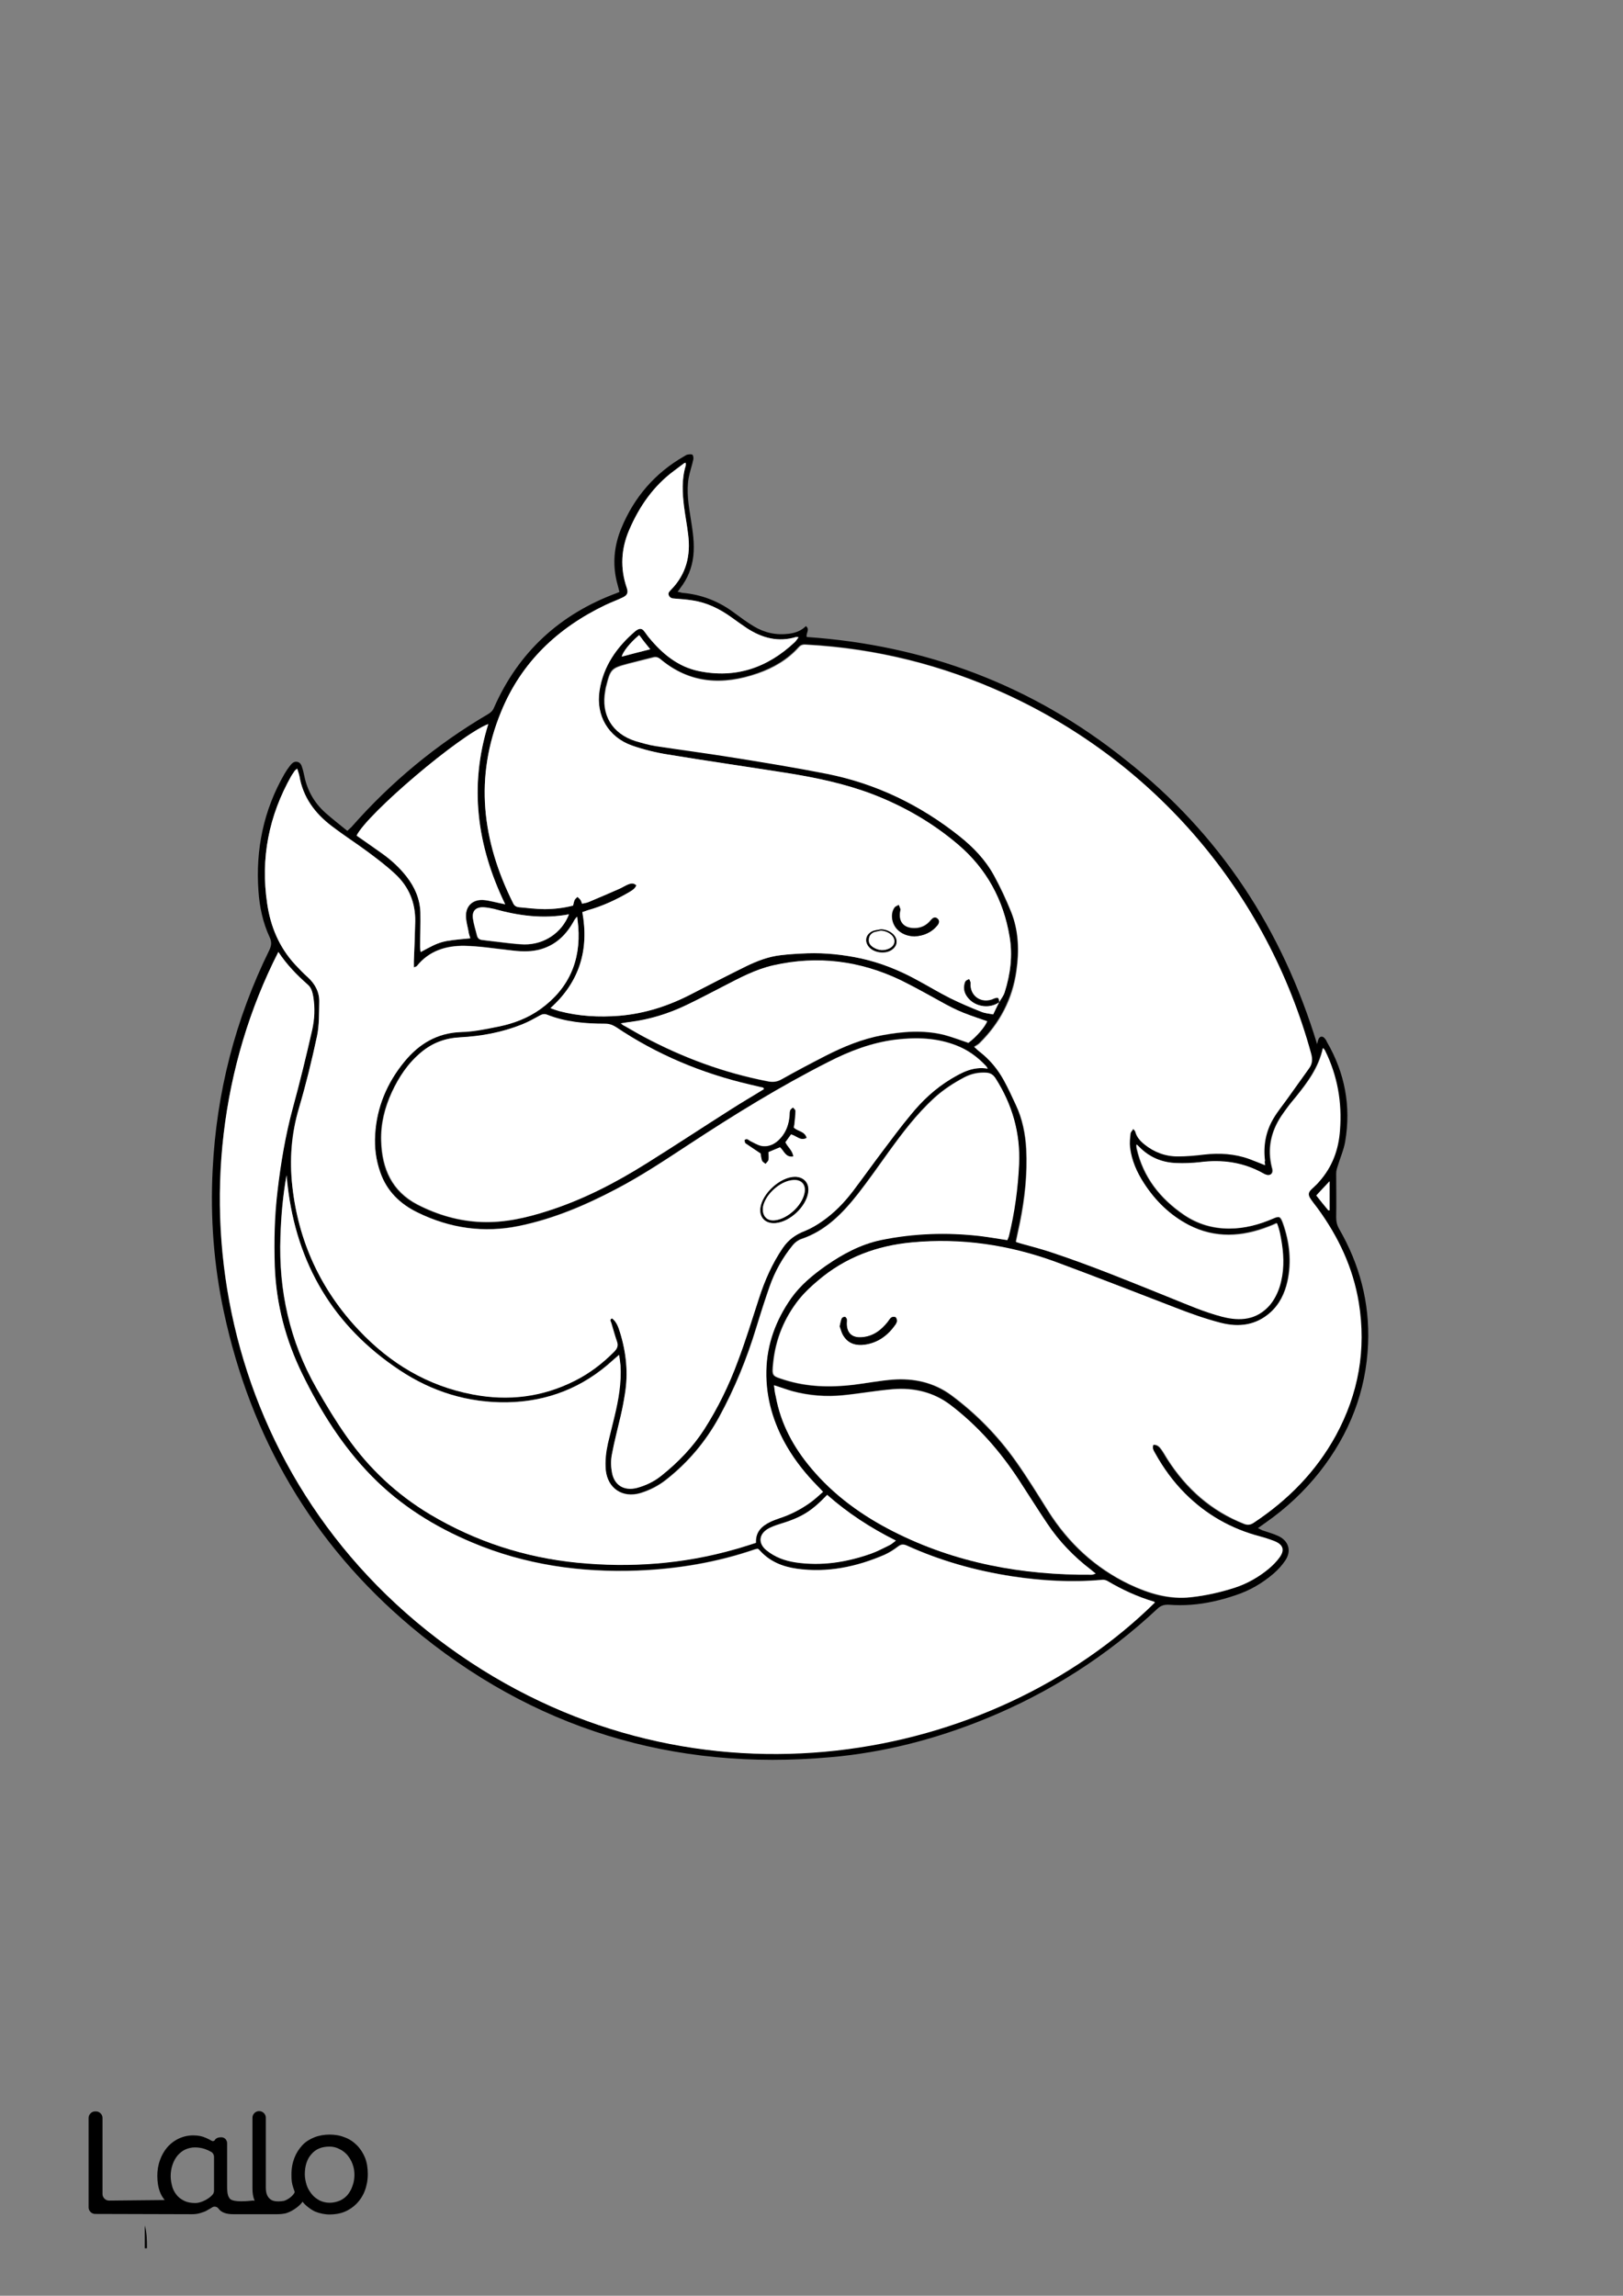
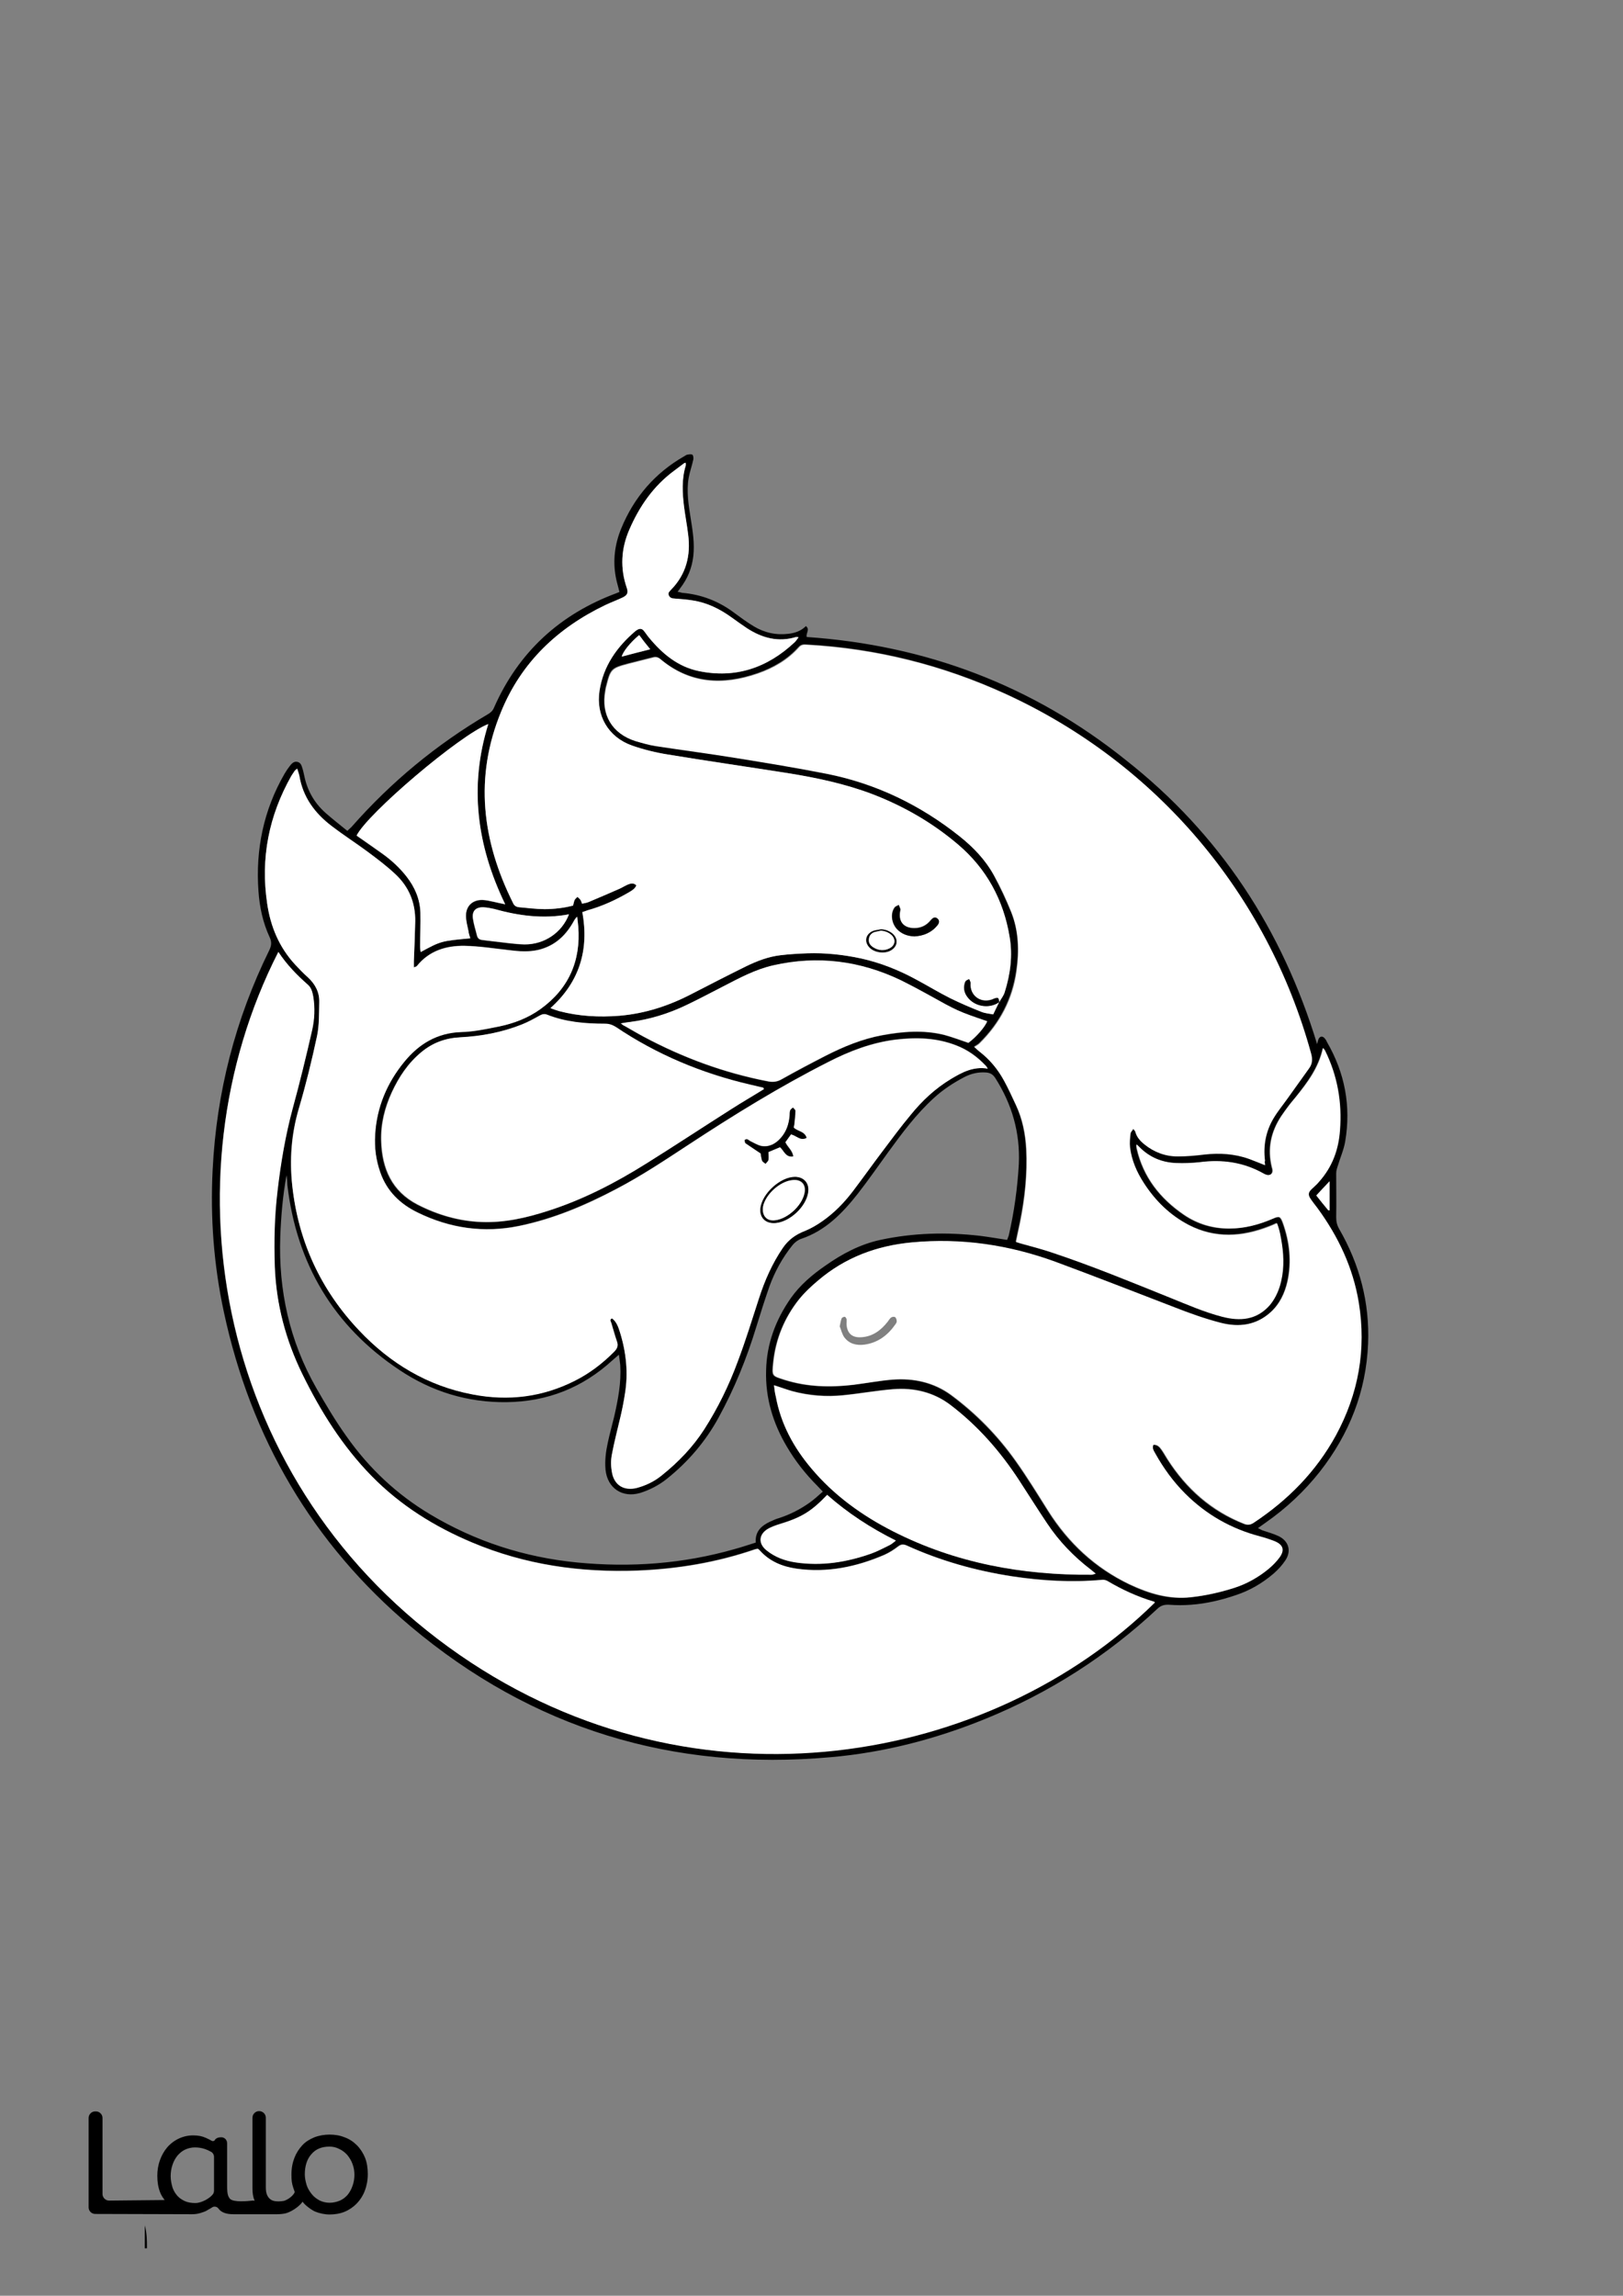
<svg xmlns="http://www.w3.org/2000/svg" version="1.1" id="Layer_1" data-layer="Layer_1" x="0px" y="0px" viewBox="0 0 595.3 841.9" style="enable-background:new 0 0 595.3 841.9;" xml:space="preserve">
  <rect x="0" y="0" width="595.3" height="841.9" fill="#808080" stroke="none" />
  <g id="Black">
    <style type="text/css">
	.st0{fill:#FFFFFF;}
</style>
  </g>
  <g id="Color">
    <path d="M133.9,791.3c-0.7-1.7-1.7-3.3-3-4.6c-1.3-1.3-2.8-2.3-4.5-2.9c-1.7-0.7-3.6-1-5.5-1c-1.9,0-3.8,0.3-5.6,1  c-1.7,0.7-3.2,1.6-4.4,2.9c-1.2,1.3-2.2,2.8-2.9,4.6c-0.7,1.8-1.1,3.8-1.1,6.1c0,2.2,0.1,3.2,0.7,5c0.2,0.5,0.5,1.4,0.5,1.5  c-0.4,1.1-2.1,2.6-3.9,3.2c-0.7,0.1-1.3,0.2-2,0.2c-1.4,0-2.6-0.2-3.5-1.2c-0.8-0.9-1.2-2-1.2-4v-25.5c0-1.3-1.1-2.4-2.4-2.4h-0.1  c-1.3,0-2.4,1.1-2.4,2.4v25.9c0,1.7,0.2,3.1,0.7,4.3c0,0.1,0.1,0.2,0.1,0.3c-0.2-0.1-0.5-0.1-0.7-0.1c-1.9,0.2-6.9,0.7-8.3-0.6  c-0.1-0.1-0.2-0.2-0.3-0.4c-0.8-1-0.8-3.2-0.8-4.5v-15.5c0-1.1-0.7-2-1.8-2.2l0,0h0h0c-0.2,0-2-0.2-2.7,1c0,0,0,0,0,0  c-0.2,0.4-0.8,0.5-1.1,0.3c0,0,0,0,0,0c-0.7-0.4-1.5-0.8-2.2-1.1c-1.3-0.6-2.8-0.9-4.4-0.9c-3.7-0.1-7.2,1.5-9.7,4.3  c-1.2,1.4-2.1,3-2.7,4.7c-0.7,1.9-1,3.8-1,5.8c0,2.2,0.3,4.2,1,6c0.4,1.1,1,2,1.7,2.9L40,807c-1.3,0-2.4-1.1-2.4-2.4v-27.9  c0-1.3-1.1-2.4-2.4-2.4h-0.3c-1.3,0-2.4,1.1-2.4,2.4v32.8c0,1.3,1.1,2.4,2.4,2.4l35.5,0.1c1,0,2-0.1,3-0.4c0.9-0.3,2-0.6,2.7-1.1  c0.4-0.2,0.6-0.4,0.9-0.5c0.3-0.2,0.5-0.3,0.8-0.5c0.7-0.5,1.8-0.3,2.3,0.4c1.1,1.5,2.9,2.1,5.5,2.1h16c1.1,0,2.1-0.1,3.1-0.3  c2-0.5,5-2.4,6.3-4.3c0-0.1-0.1,0.1,0,0c0.7,1.2,3.2,3,4.5,3.6c1.7,0.7,3.6,1.1,5.4,1.1c1.9,0,3.8-0.3,5.5-1  c3.4-1.4,6.1-4.2,7.4-7.7c0.7-1.8,1.1-3.9,1.1-6.1C134.9,795.1,134.6,793.1,133.9,791.3z M78.5,803.4c0,0.5-0.2,1.1-0.6,1.5  c-0.7,0.8-1.6,1.4-2.5,1.9c-1.2,0.6-2.4,1.1-3.8,1.1c-1.3,0-2.7-0.2-3.8-0.7c-1-0.5-1.9-1-2.7-1.9c-0.8-0.9-1.3-1.7-1.8-3  c-0.4-1.4-0.7-2.8-0.7-4.2c0-1.4,0.2-2.9,0.7-4.3c0.4-1.2,1-2.3,1.8-3.3c0.8-0.9,1.7-1.7,2.8-2.2c1.1-0.5,2.3-0.8,3.6-0.8  c1.3,0,2.5,0.2,3.7,0.6c0.8,0.3,1.5,0.6,2.2,1c0.7,0.4,1.1,1.1,1.1,1.9V803.4z M129.3,801.6c-0.4,1.2-1,2.3-1.8,3.3  c-0.8,0.9-1.7,1.6-2.8,2.1c-1.2,0.5-2.5,0.8-3.8,0.8c-1.3,0-2.5-0.3-3.6-0.8c-1.1-0.6-2.1-1.3-2.9-2.3c-0.8-1-1.5-2.1-1.9-3.3  c-0.4-1.3-0.7-2.7-0.7-4c0-3.1,0.8-5.6,2.4-7.4c1.6-1.9,3.8-2.8,6.7-2.8c1.2,0,2.5,0.3,3.6,0.9c1.1,0.5,2.1,1.3,2.9,2.2  c0.8,1,1.5,2.1,1.9,3.3c0.5,1.3,0.7,2.6,0.7,4C130,798.8,129.8,800.3,129.3,801.6z" />
    <path d="M53.1,816.1c0.8,2.8,0.8,5.6,0.8,8.4c-0.2,0-0.4,0-0.8,0C53.1,821.8,53.1,819,53.1,816.1z" />
    <path d="M483.1,382.9c0.2-0.7,0.3-1.4,0.6-2c0.5-0.9,1.4-1,2.1-0.2c0.4,0.4,0.7,0.9,0.9,1.4c6.6,11.4,8.9,23.6,6.7,36.5  c-0.5,3-1.8,5.9-2.7,8.9c-0.3,0.9-0.6,1.8-0.6,2.8c0,5.4,0.1,10.7,0,16.1c0,1.6,0.3,2.9,1.1,4.3c7.5,13,11.2,27,10.6,42  c-0.7,17.6-6.9,33.2-17.7,47c-5.7,7.2-12.3,13.4-19.9,18.7c-0.8,0.6-1.7,1.2-2.8,2c0.7,0.3,1.1,0.6,1.6,0.8c2,0.7,4,1.2,5.9,2.1  c3.8,1.8,4.9,5.5,2.5,9c-1.2,1.8-2.7,3.4-4.3,4.8c-4.1,3.5-8.7,6.2-13.9,7.9c-5.3,1.8-10.8,3.1-16.4,3.5c-2.6,0.2-5.3,0.2-7.9,0  c-1.7-0.1-3,0.2-4.3,1.4c-18.6,17.4-39.7,30.9-63.3,40.5c-18.2,7.4-37.1,12.3-56.6,14c-57.9,5.2-109.5-10.5-154-47.9  c-36.1-30.4-58.7-69.2-68.6-115.4c-3.7-17.2-5-34.7-4.1-52.2c1.4-28.2,8.3-55.1,20.8-80.5c0.8-1.7,0.9-3,0.1-4.7  c-2.5-5.4-3.7-11.1-4.1-16.9c-1.1-15.3,1.9-29.8,9.6-43.1c0.6-1,1.2-1.9,1.9-2.8c0.7-0.9,1.5-1.8,2.8-1.5c1.2,0.3,1.5,1.3,1.8,2.3  c0.3,0.9,0.5,1.9,0.7,2.8c1.1,5.4,3.7,10,7.9,13.7c2.5,2.2,5.2,4.3,7.9,6.5c0.6-0.6,1.1-1,1.5-1.4c14.5-16.5,31.2-30.3,50.1-41.4  c1-0.6,1.7-1.2,2.2-2.4c9-20.4,24.2-34.3,45-42c0.3-0.1,0.6-0.3,1-0.4c-0.4-1.8-1-3.6-1.3-5.3c-1.2-6.2-0.4-12.3,2-18.1  c4.7-11.4,12.4-20.3,23.1-26.4c0.4-0.2,0.8-0.6,1.3-0.6c0.6-0.1,1.4-0.2,1.7,0.1c0.3,0.3,0.4,1.2,0.3,1.7c-0.5,2.3-1.3,4.5-1.7,6.7  c-0.9,5.1,0,10.2,0.8,15.3c0.7,4.4,1.4,8.8,0.9,13.4c-0.5,4.4-2.1,8.3-4.8,11.8c-0.3,0.4-0.5,0.8-1,1.3c0.7,0.1,1.2,0.3,1.7,0.4  c7.1,0.6,13.5,3.1,19.2,7.4c2.3,1.7,4.6,3.4,7.1,4.9c4,2.4,8.3,3.3,12.9,2.7c2.4-0.3,4.5-1.1,6.2-2.8c1.6,1.3-0.1,2.6,0.3,4  c43.6,3,82.8,17.7,117,45.1C447.5,305.9,470.3,340.9,483.1,382.9z M366.4,367.6c0.7-1.2,1.7-2.4,2.1-3.7c2.1-6.6,3-13.5,1.8-20.4  c-2.3-13.5-8.5-24.9-18.9-33.8c-9.4-8-20-14.1-31.5-18.5c-10.1-3.8-20.6-6-31.1-7.7c-14.6-2.3-29.3-4.4-43.8-6.8  c-4.5-0.7-9-1.8-13.2-3.3c-8.7-3-13.3-11-11.9-20.1c1.4-9.1,6.4-16.1,13.2-21.9c0.2-0.2,0.4-0.3,0.6-0.4c1-0.6,1.8-0.5,2.5,0.4  c0.6,0.8,1.2,1.7,1.9,2.5c4.8,5.9,10.6,10.7,18.2,12.2c13.6,2.8,25.2-1.2,35.2-10.6c0.5-0.5,0.9-1.1,1.4-1.8c-0.4,0-0.7-0.1-0.9-0.1  c-6.5,2-12.5,0.4-18-3.2c-1.9-1.3-3.8-2.6-5.7-4c-4.3-3.1-8.9-5.4-14.2-6.2c-2.2-0.3-4.4-0.5-6.7-0.7c-0.9-0.1-1.7-0.3-2.1-1.2  c-0.4-1,0.3-1.5,0.8-2c5.6-5.7,7.3-12.6,6.3-20.3c-0.4-3.4-1-6.8-1.5-10.2c-0.7-5-0.9-10,0.6-15c0.1-0.3,0-0.7,0-1.1  c-0.3,0.1-0.5,0.1-0.6,0.2c-1.2,0.9-2.4,1.8-3.6,2.7c-7.6,5.6-12.8,13.1-16.5,21.7c-3,6.9-3.4,14.1-0.9,21.3  c0.6,1.7,0.2,2.6-1.5,3.5c-2.1,1-4.3,1.8-6.4,2.8c-17.5,8.4-30.8,21-38.2,39.1c-9.9,24-7,47.4,4.4,70.2c0.5,1,1.2,1.4,2.2,1.5  c3.1,0.2,6.2,0.6,9.3,0.7c3.5,0,7-0.4,10.5-1.3c0.2-0.8,0.3-1.5,0.6-2.1c0.2-0.4,0.7-0.8,1-1.1c0.4,0.4,0.8,0.7,1.1,1.1  s0.4,0.8,0.6,1.4c0.9-0.2,1.7-0.3,2.4-0.6c3.8-1.6,7.6-3.3,11.4-4.9c1.1-0.5,2.1-1.1,3.2-1.6c0.9-0.4,2-0.7,2.9,0.4  c-0.5,1.2-1.5,1.8-2.5,2.4c-4.8,2.9-9.9,5.2-15.3,6.7c-0.6,0.2-1.2,0.4-2,0.7c2.5,13.8-1,25.6-11.7,35.2c1.3,0.4,2.3,0.8,3.2,1.1  c7.3,1.9,14.7,2.3,22.1,1.7c9.5-0.8,18.3-3.7,26.7-8.1c6.6-3.4,13.2-6.8,19.9-10.1c4-1.9,8.1-3.5,12.5-4c3.2-0.4,6.5-0.5,9.8-0.7  c6.7-0.3,13.3,0.5,19.8,1.9c7.2,1.5,13.9,4.3,20.3,7.8c4.1,2.3,8.2,4.7,12.4,6.8c3.6,1.8,7.4,3.4,11.2,4.9c1.4,0.5,2.9,0.7,4.5,1  C365.1,370.3,365.8,368.9,366.4,367.6C366.5,367.5,366.4,367.6,366.4,367.6z M464,427.3c-0.1-0.8-0.1-1.3-0.2-1.8  c-0.7-5.6,0.3-10.9,3.2-15.7c1.5-2.5,3.4-4.8,5.1-7.2c2.6-3.6,5.2-7.3,7.8-10.9c1.2-1.7,1.4-3.5,0.8-5.6  c-16.1-58.6-56.7-106.4-111.9-131.7c-23.1-10.6-47.5-16.7-72.9-18.1c-1.1-0.1-2.1-0.1-3,0.9c-4.1,4.6-9.3,7.6-15,9.6  c-12.9,4.5-25,3.8-35.9-5.3c-0.9-0.7-1.7-0.8-2.7-0.5c-3,0.8-6.1,1.5-9.1,2.3c-6,1.6-6.4,2-7.9,8c-0.2,0.6-0.3,1.2-0.4,1.9  c-1.6,8.8,2.5,15.7,11,18.4c2.4,0.7,4.8,1.4,7.2,1.8c9.9,1.5,19.8,2.8,29.7,4.4c11.1,1.8,22.3,3.6,33.3,5.8  c18.1,3.6,34.3,11.5,48.8,23c5.1,4,9.5,8.7,12.6,14.4c2.3,4.3,4.4,8.9,6.3,13.4c2.8,6.9,3,14.2,1.9,21.5  c-1.5,10.4-6.1,19.3-13.6,26.6c-0.5,0.5-1.2,0.8-1.9,1.3c0.9,0.8,1.4,1.2,1.8,1.6c3.8,2.9,6.8,6.5,9.1,10.7c1.6,2.9,3,6,4.4,9  c2.4,5.1,3.5,10.6,3.8,16.2c0.5,9.1-0.5,18-2.3,26.9c-0.5,2.3-1,4.7-1.5,7.1c1,0.3,1.8,0.6,2.7,0.8c3.5,1,7.1,2,10.6,3.1  c14.7,4.9,29.1,10.8,43.4,16.6c6.2,2.5,12.3,5.3,18.9,6.9c6.6,1.7,12.5,1.2,17.4-4.2c1.8-2,2.9-4.4,3.7-6.9  c1.7-5.2,1.6-10.4,0.8-15.7c-0.4-2.5-0.8-5-1.8-7.5c-1.1,0.5-1.9,0.9-2.8,1.2c-9.9,3.9-19.8,4.5-29.5-0.5  c-6.9-3.6-12.3-8.9-16.5-15.4c-2.6-4-4.5-8.3-5.1-13.1c-0.2-1.7,0-3.5,0.2-5.2c0-0.5,0.6-1,1-1.6c0.4,0.6,0.7,0.8,0.8,1.1  c0.5,2,1.8,3.3,3.3,4.6c3.5,2.9,7.7,4.4,12.2,4.4c3.3,0,6.5-0.3,9.8-0.7c5.6-0.6,11-0.3,16.3,1.6C459.9,425.7,461.8,426.4,464,427.3  z M362.3,391.9c-0.4-0.6-0.6-1-0.8-1.2c-3-3.3-6.6-5.8-10.8-7.4c-7.2-2.8-14.6-3-22.2-2.1c-8.8,1.1-16.9,4.2-24.7,8.2  c-17.7,9-34.6,19.4-51.2,30.3c-8.7,5.7-17.4,11.5-26.6,16.3c-11.3,5.9-23,10.9-35.5,13.5c-13,2.7-25.5,0.9-37.3-4.9  c-6.4-3.1-11.3-7.8-13.7-14.7c-1.6-4.5-2.2-9.2-1.9-13.9c0.5-10.1,4.3-19,10.7-26.7c5.3-6.5,12-10.6,20.8-10.9  c4.6-0.2,9.2-1.1,13.7-2c5.5-1.1,10.8-3.1,15.4-6.4c10.3-7.4,14.9-17.6,13.9-30.3c-0.1-1.2-0.2-2.4-0.4-3.6  c-0.8,0.7-1.2,1.4-1.5,2.1c-2.9,5-6.9,8.7-12.8,10.1c-3.5,0.8-7,0.6-10.5,0.1c-5.5-0.6-11-1.5-16.5-1.6c-6.8-0.1-13,1.8-17.5,7.4  c-0.2,0.2-0.5,0.3-1.1,0.5c0-1,0-1.6,0-2.3c0.2-4.9,0.4-9.7,0.5-14.6c0.1-6.9-2.3-12.7-7.4-17.4c-3.1-2.9-6.5-5.4-9.9-8  c-4.4-3.2-9-6.2-13.3-9.5c-6.2-4.7-10.6-10.6-11.9-18.5c-0.1-0.8-0.5-1.6-0.8-2.6c-0.5,0.4-0.8,0.6-0.9,0.8  c-0.4,0.6-0.8,1.2-1.2,1.8c-8.2,14.6-11.4,30.3-8.9,46.9c1.3,8.4,4.4,16,10.2,22.3c1.5,1.6,3.1,3.3,4.7,4.7c2.7,2.4,4.3,5.4,4.2,9.1  c-0.1,4.1,0.1,8.4-0.8,12.4c-1.9,9-4.1,17.9-6.7,26.7c-2.8,9.3-3.5,18.7-2.4,28.2c2.2,20.4,10.4,38.2,24.5,53.1  c11.4,12.1,25.2,20.4,41.7,23.5c13,2.4,25.5,1,37.4-5c5.4-2.7,10.2-6.3,14.4-10.6c1.1-1.1,1.7-2.2,1.1-3.8c-0.8-2.3-1.4-4.6-2.1-6.9  c-0.2-0.6-0.7-1.2,0.3-1.6c1.6,1.3,2.3,3.2,2.9,5.1c2.3,7.4,3.1,15,1.8,22.7c-0.4,2.6-0.9,5.2-1.5,7.8c-1.1,4.8-2.4,9.6-3.3,14.5  c-0.4,2.1-0.4,4.5,0.1,6.6c0.9,4.5,4.5,6.6,9,5.5c3.4-0.9,6.4-2.4,9.2-4.6c6.1-4.8,11.4-10.3,15.6-16.9c5-7.8,9.1-16.2,12.3-24.9  c2.8-7.6,5.2-15.4,7.8-23.2c2.1-6.5,4.9-12.7,8.7-18.4c2.1-3.1,4.8-5,8.2-6.3c2.3-0.9,4.5-2.2,6.4-3.6c4.2-3.1,7.9-6.8,11.1-10.9  c3.7-4.8,7.2-9.8,10.9-14.7c3.4-4.5,6.7-9,10.3-13.3c4.2-5.1,9-9.7,14.8-13.2C352.9,393.2,357,391,362.3,391.9z M102.1,349.1  c-42.4,83-23,196,66.4,257.7c87.6,60.5,195.4,39.4,255-19.2c-0.1-0.1-0.2-0.3-0.3-0.3c-6-1.8-11.7-4.4-17.1-7.6  c-0.6-0.3-1.4-0.5-2-0.4c-11.1,1-22.1,0.3-33-1.3c-13.3-2-26.3-5.7-38.6-11.3c-1.3-0.6-2.1-0.5-3.2,0.4c-1.5,1.1-3.1,2.2-4.9,3  c-10.3,4.5-21,6.7-32.3,5.1c-5.2-0.7-9.9-2.6-13.5-6.7c-0.2-0.2-0.5-0.4-0.7-0.6c-0.4,0.1-0.7,0.1-1,0.2c-14,4.8-28.3,7.2-43,7.8  c-21,0.8-41.3-2.1-60.8-10.3c-13.8-5.8-26.3-13.6-36.8-24.3c-10.8-11-18.8-23.8-25.5-37.5c-6.1-12.4-9.5-25.6-10.1-39.5  c-0.4-9.2-0.1-18.4,1-27.6c1.2-10.3,2.9-20.4,5.6-30.4c2.6-9.5,5-19,7.1-28.6c0.9-4,1.1-8.2,0.4-12.4c-0.3-1.6-0.7-3.2-2-4.3  C109,357.6,105.2,353.8,102.1,349.1z M416.9,419.7c-0.1,0.4-0.2,0.5-0.2,0.6c0,0.3,0.1,0.6,0.1,0.9c2.4,10.5,8.6,18.4,17.4,24.4  c5,3.4,10.5,5,16.5,5c5.6,0,10.9-1.4,16-3.6c2.4-1,2.8-0.9,3.7,1.5c2.5,7,3.3,14.2,1.7,21.5c-1,4.4-2.9,8.3-6.3,11.4  c-5.3,4.7-11.5,5.5-18.2,3.8c-5.8-1.5-11.5-3.5-17-5.7c-14.5-5.7-29-11.4-43.7-16.7c-17-6.2-34.5-8.8-52.6-7.1  c-12.9,1.2-24.4,5.5-34.3,13.9c-2.5,2.1-4.9,4.4-7,6.9c-5.4,6.8-8.6,14.5-9.5,23.2c-0.6,5.2-0.4,4.9,4.2,6.4  c8.2,2.6,16.7,2.8,25.2,1.8c4.8-0.6,9.5-1.5,14.3-1.9c7.8-0.6,15.2,1,21.6,5.7c9.1,6.8,17,14.8,23.6,24.1c4.2,5.9,8,12.1,11.9,18.3  c7.4,11.8,17.2,20.9,29.9,27c7.1,3.4,14.5,5.6,22.5,4.7c5.5-0.6,10.9-1.8,16.1-3.5c4.6-1.5,8.7-4,12.5-7c1.4-1.2,2.7-2.5,3.8-4  c2-2.7,1.5-4.7-1.7-6c-1.8-0.7-3.6-1.3-5.5-1.8c-10.5-2.8-19.6-8-27.4-15.7c-4.4-4.4-8-9.4-11-14.8c-0.5-0.9-1.2-1.9-0.6-3.1  c1.5-0.1,2.3,0.8,3,1.8c0.8,1.1,1.4,2.3,2.2,3.5c6.9,10.8,16,19,28.1,23.7c1.3,0.5,2.3,0.4,3.5-0.4c12.6-8.3,22.9-18.7,30.1-32  c8.3-15.3,11.3-31.5,8.4-48.7c-2.1-12.8-7.4-24.2-15.1-34.6c-0.9-1.2-1.8-2.3-2.6-3.5c-1-1.5-0.8-2.4,0.5-3.6  c0.9-0.9,1.9-1.7,2.7-2.7c4.8-5.4,7-11.7,7.6-18.8c0.8-10.3-1-20.1-5.5-29.3c-0.1-0.2-0.3-0.4-0.7-0.9c-1.6,7.2-5.7,12.6-9.9,17.9  c-0.9,1.1-1.7,2.1-2.6,3.2c-1,1.3-1.9,2.6-2.8,3.9c-3.8,5.8-5.1,12-3.4,18.8c0.1,0.3,0.2,0.6,0.2,0.9c0.1,1.2-0.6,2-1.8,1.9  c-0.5-0.1-1.1-0.3-1.6-0.6c-7.3-4.1-15.2-5.2-23.4-4.1c-2.8,0.4-5.8,0.5-8.6,0.3c-5.2-0.3-9.8-2.1-13.5-5.9  C417.7,420.3,417.4,420.1,416.9,419.7z M105.1,431c-1.4,7.5-2,14.9-2.3,22.5c-0.7,19.7,3.4,38.3,13.2,55.5  c3.5,6.1,7.1,12.2,11.2,17.9c8.2,11.6,18.3,21.1,30.5,28.4c16.7,10,34.7,15.8,54,17.7c19.6,1.9,38.8,0.5,57.7-4.9  c2.6-0.7,5.2-1.6,7.8-2.4c-0.3-4.1,2.1-6.2,5.3-7.7c1.1-0.5,2.2-1,3.3-1.3c4-1.3,7.7-3.2,11.1-5.6c1.7-1.2,3.2-2.6,4.9-4.1  c-0.8-0.8-1.4-1.5-2-2.1c-4.3-4.3-8.1-9.1-11.2-14.4c-5.1-8.6-7.9-17.9-7.6-27.9c0.2-9.8,3.5-18.6,9.1-26.6  c3.4-4.8,7.9-8.6,12.7-11.9c6.1-4.3,12.7-7.8,20.1-9.4c12.1-2.6,24.3-2.9,36.5-1.5c3.3,0.4,6.6,1,10,1.5c0.2-0.6,0.4-1.1,0.6-1.6  c2-8.7,3.2-17.4,3.7-26.3c0.5-11.4-2.5-21.8-8.6-31.4c-0.9-1.4-1.9-2-3.5-2.1c-2.8-0.2-5.4,0.4-7.9,1.7c-4,2.1-7.7,4.5-11.1,7.6  c-6.5,5.9-11.7,12.9-16.8,19.9c-3.7,5.1-7.3,10.3-11.2,15.3c-5.6,7.1-11.8,13.5-20.7,16.5c-1.2,0.4-2.4,1.3-3.2,2.3  c-3.7,4.6-6.5,9.7-8.5,15.2c-1.7,4.9-3.3,9.9-4.8,14.8c-3.5,11.5-8,22.6-13.8,33.2c-4.8,8.8-11.2,16.3-19.1,22.6  c-2.9,2.3-6.2,4-9.7,5.1c-6.5,1.9-12-1.7-12.7-8.5c-0.3-3.3,0.1-6.6,0.8-9.8c0.7-3.3,1.6-6.5,2.4-9.8c1.4-6.2,2.6-12.4,2.2-18.8  c-0.1-1.1-0.3-2.3-0.5-3.8c-1,0.9-1.6,1.4-2.3,2c-11,10.1-23.9,15.2-38.8,15.4c-14.4,0.2-27.6-3.9-39.4-11.8  c-24.2-16.1-37.7-39-41.1-67.8C105.4,433.5,105.3,432.2,105.1,431z M280.2,399.4c-0.2-0.3-0.2-0.4-0.3-0.4c-1.7-0.4-3.4-0.8-5.1-1.2  c-17.6-4.1-34.1-11-49.1-21.1c-1.3-0.9-2.5-1.2-4-1.2c-7.2,0-14.4-0.6-21.2-3.3c-1-0.4-1.8-0.2-2.7,0.3c-2.2,1.2-4.4,2.4-6.6,3.3  c-7.3,2.9-14.9,4.3-22.7,4.7c-5.4,0.3-10.1,2-14.2,5.5c-4.8,4-8.1,9-10.7,14.6c-2.6,5.6-4.1,11.6-3.9,17.9  c0.3,10.1,3.9,18.4,13.3,23.3c7.4,3.8,15.3,6.1,23.6,6.4s16.2-1.5,24-4c13-4.1,25-10.3,36.4-17.5c10.4-6.5,20.7-13.3,31.1-19.9  C272.2,404.2,276.2,401.8,280.2,399.4z M283.9,508c0.2,1.6,0.3,2.9,0.6,4.1c1.9,10,6.5,18.6,13,26.3c8.3,9.9,18.6,17.3,30,23.1  c22.9,11.6,47.4,16.1,72.8,15.9c0.4,0,0.8-0.2,1.5-0.4c-0.7-0.6-1.2-1-1.7-1.4c-6.3-4.8-11.7-10.4-16.1-17  c-3.5-5.2-6.8-10.5-10.2-15.7c-6.9-10.6-15.1-20-25.2-27.7c-6.2-4.8-13.5-6.5-21.2-5.8c-6,0.5-12,1.6-18.1,2.2  c-6.3,0.6-12.6,0.1-18.8-1.5C288.5,509.5,286.4,508.8,283.9,508z M227.7,375.3c0.7,0.5,1,0.8,1.4,1c2.3,1.3,4.6,2.6,6.9,3.9  c14.4,7.7,29.6,13.3,45.6,16.4c1.9,0.4,3.5,0.2,5.2-0.8c5.2-2.9,10.5-5.7,15.9-8.5c6.6-3.4,13.5-6.3,20.9-7.6  c7.6-1.4,15.2-2,22.8-0.1c3,0.8,5.9,1.9,8.8,2.9c2.9-2.1,6-5.7,6.9-7.9c-10.8-3.7-10.8-3.7-22.1-10c-3.1-1.8-6.3-3.5-9.5-5  c-15-7.2-30.6-9.2-46.9-5.5c-6.6,1.5-12.5,4.7-18.5,7.8c-4.3,2.2-8.7,4.5-13,6.6c-6.7,3.3-13.8,5.4-21.3,6.4  C229.9,374.9,229,375.1,227.7,375.3z M172.5,344.1c-0.3-1-0.6-1.9-0.7-2.7c-0.3-1.8-0.8-3.6-0.9-5.4c-0.1-3.6,2.4-6,6.1-5.9  c1.4,0,2.8,0.4,4.2,0.7c1.2,0.2,2.4,0.5,4.1,0.9c-10.5-21.5-13.3-43.3-6.2-66.1c-10.4,4-44.3,32.8-48.3,40.9  c3.1,2.2,6.3,4.4,9.4,6.6c3.3,2.4,6.3,5.1,8.9,8.4c3.1,3.9,5,8.2,5.1,13.2c0.1,4.2-0.1,8.5-0.1,12.7c0,0.6,0.1,1.1,0.2,1.8  C161.7,345.1,161.7,345.1,172.5,344.1z M303.4,548.2c-6,6.2-9.5,8.3-17.6,10.7c-1.3,0.4-2.6,0.9-3.8,1.5c-3.7,2-4,5.4-0.8,8.1  c3.1,2.5,6.8,3.8,10.7,4.4c9.6,1.4,18.8-0.1,27.8-3.3c2.2-0.8,4.2-1.8,6.3-2.9c0.8-0.4,1.5-1.1,2.6-1.8  C319.4,560.4,311,555,303.4,548.2z M208.7,335.3c-9.6,1.8-18.6,0.5-27.6-1.9c-1.2-0.3-2.5-0.6-3.8-0.6c-2.8-0.2-4.3,1.3-3.9,4.1  c0.3,2.1,1,4.2,1.5,6.3c0.3,1.1,1,1.5,2.1,1.6c1.4,0.1,2.7,0.3,4.1,0.5c3.7,0.4,7.5,1,11.2,1.1C199.7,346.4,206.2,342,208.7,335.3z   M238.5,238.1c-0.9-1.1-1.5-1.9-2.1-2.7c-0.7-0.8-1.3-1.7-1.9-2.5c-3.3,2.8-5.8,5.9-6.4,7.9C231.5,239.9,234.8,239.1,238.5,238.1z   M482.8,438.4c1.4,1.7,2.8,3.6,4.3,5.4c0.1,0.1,0.3,0.1,0.5,0.1c0-3.5,0-7,0-10.7C485.9,435,484.4,436.6,482.8,438.4z" />
    <path class="st0" d="M464,427.3c-2.2-0.9-4-1.6-5.9-2.3c-5.3-1.9-10.8-2.2-16.3-1.6c-3.3,0.4-6.5,0.7-9.8,0.7  c-4.5,0-8.6-1.5-12.2-4.4c-1.5-1.2-2.8-2.6-3.3-4.6c-0.1-0.3-0.3-0.5-0.8-1.1c-0.4,0.7-0.9,1.1-1,1.6c-0.2,1.7-0.4,3.5-0.2,5.2  c0.6,4.8,2.5,9.1,5.1,13.1c4.2,6.5,9.6,11.8,16.5,15.4c9.7,5,19.6,4.4,29.5,0.5c0.9-0.4,1.8-0.7,2.8-1.2c1,2.5,1.4,5,1.8,7.5  c0.8,5.3,0.8,10.5-0.8,15.7c-0.8,2.5-2,4.9-3.7,6.9c-4.8,5.4-10.8,5.9-17.4,4.2c-6.5-1.7-12.7-4.4-18.9-6.9  c-14.4-5.8-28.7-11.7-43.4-16.6c-3.5-1.2-7-2.1-10.6-3.1c-0.8-0.2-1.7-0.5-2.7-0.8c0.5-2.5,1-4.8,1.5-7.1c1.8-8.9,2.7-17.9,2.3-26.9  c-0.3-5.6-1.4-11.1-3.8-16.2c-1.4-3-2.8-6.1-4.4-9c-2.3-4.2-5.3-7.8-9.1-10.7c-0.5-0.4-0.9-0.8-1.8-1.6c0.7-0.5,1.4-0.8,1.9-1.3  c7.5-7.4,12.2-16.2,13.6-26.6c1-7.3,0.8-14.6-1.9-21.5c-1.8-4.6-3.9-9.1-6.3-13.4c-3.1-5.7-7.5-10.3-12.6-14.4  c-14.4-11.5-30.7-19.4-48.8-23c-11.1-2.2-22.2-4-33.3-5.8c-9.9-1.6-19.8-2.9-29.7-4.4c-2.4-0.4-4.8-1.1-7.2-1.8  c-8.5-2.7-12.7-9.6-11-18.4c0.1-0.6,0.2-1.3,0.4-1.9c1.5-6,1.9-6.4,7.9-8c3-0.8,6-1.5,9.1-2.3c1-0.3,1.8-0.2,2.7,0.5  c10.8,9.2,23,9.8,35.9,5.3c5.7-2,10.9-5,15-9.6c0.9-1,1.9-1,3-0.9c25.4,1.4,49.8,7.5,72.9,18.1c55.2,25.3,95.8,73.2,111.9,131.7  c0.6,2.1,0.5,3.9-0.8,5.6c-2.6,3.6-5.2,7.3-7.8,10.9c-1.7,2.4-3.6,4.7-5.1,7.2c-2.9,4.8-3.9,10.1-3.2,15.7  C463.8,426,463.9,426.5,464,427.3z" />
    <path class="st0" d="M362.3,391.9c-5.3-0.9-9.5,1.4-13.5,3.8c-5.8,3.5-10.6,8-14.8,13.2c-3.6,4.3-6.9,8.8-10.3,13.3  c-3.7,4.9-7.2,9.8-10.9,14.7c-3.2,4.2-6.8,7.9-11.1,10.9c-2,1.4-4.2,2.7-6.4,3.6c-3.4,1.3-6.1,3.2-8.2,6.3  c-3.9,5.7-6.6,11.9-8.7,18.4c-2.5,7.7-4.9,15.6-7.8,23.2c-3.2,8.7-7.3,17.1-12.3,24.9c-4.2,6.5-9.5,12-15.6,16.9  c-2.7,2.2-5.8,3.7-9.2,4.6c-4.5,1.1-8.1-0.9-9-5.5c-0.4-2.1-0.5-4.5-0.1-6.6c0.9-4.9,2.2-9.7,3.3-14.5c0.6-2.6,1.1-5.2,1.5-7.8  c1.3-7.7,0.5-15.3-1.8-22.7c-0.6-1.9-1.2-3.8-2.9-5.1c-1,0.4-0.5,1.1-0.3,1.6c0.7,2.3,1.3,4.6,2.1,6.9c0.6,1.6,0,2.7-1.1,3.8  c-4.3,4.3-9,7.9-14.4,10.6c-11.9,6-24.4,7.5-37.4,5c-16.5-3.1-30.3-11.4-41.7-23.5c-14.1-14.9-22.3-32.7-24.5-53.1  c-1-9.5-0.3-18.9,2.4-28.2c2.6-8.8,4.8-17.8,6.7-26.7c0.8-4,0.7-8.3,0.8-12.4c0.1-3.6-1.5-6.6-4.2-9.1c-1.7-1.5-3.2-3.1-4.7-4.7  c-5.8-6.3-9-13.9-10.2-22.3c-2.5-16.7,0.6-32.3,8.9-46.9c0.4-0.6,0.8-1.2,1.2-1.8c0.2-0.2,0.5-0.4,0.9-0.8c0.3,1,0.6,1.8,0.8,2.6  c1.3,7.9,5.7,13.8,11.9,18.5c4.3,3.3,8.9,6.2,13.3,9.5c3.4,2.5,6.8,5.1,9.9,8c5,4.6,7.5,10.5,7.4,17.4c-0.1,4.9-0.3,9.7-0.5,14.6  c0,0.7,0,1.3,0,2.3c0.6-0.3,1-0.3,1.1-0.5c4.5-5.6,10.7-7.5,17.5-7.4c5.5,0.1,11,1,16.5,1.6c3.5,0.4,7,0.7,10.5-0.1  c5.9-1.4,9.9-5,12.8-10.1c0.4-0.7,0.8-1.4,1.5-2.1c0.1,1.2,0.3,2.4,0.4,3.6c1,12.7-3.6,22.9-13.9,30.3c-4.6,3.3-9.9,5.3-15.4,6.4  c-4.5,0.9-9.1,1.9-13.7,2c-8.8,0.3-15.5,4.4-20.8,10.9c-6.3,7.7-10.1,16.6-10.7,26.7c-0.3,4.8,0.3,9.4,1.9,13.9  c2.4,6.9,7.3,11.6,13.7,14.7c11.9,5.8,24.3,7.6,37.3,4.9c12.6-2.6,24.2-7.5,35.5-13.5c9.2-4.8,17.9-10.6,26.6-16.3  c16.6-10.9,33.4-21.3,51.2-30.3c7.8-4,15.9-7.1,24.7-8.2c7.6-0.9,15-0.7,22.2,2.1c4.2,1.6,7.7,4.2,10.8,7.4  C361.7,390.9,361.9,391.2,362.3,391.9z M291.1,413.5c0.1-0.5,0.2-0.9,0.3-1.2c0.2-1.7,0.4-3.3,0.4-5c0-0.4-0.6-0.8-0.9-1.2  c-0.3,0.4-0.9,0.7-1,1.1c-0.2,0.7-0.2,1.4-0.2,2.1c-0.3,2.9-1.3,5.6-3.2,7.9c-1.9,2.2-4.3,3.5-7.2,3c-1.4-0.3-2.8-1.1-4.1-1.8  c-0.6-0.3-1.1-1.1-2-0.4c0.1,0.4,0.1,1,0.4,1.2c1.7,1.2,3.5,2.4,5.5,3.7c0.1,0.6,0.1,1.7,0.5,2.6c0.2,0.5,0.9,0.8,1.3,1.2  c0.3-0.5,0.9-0.9,1-1.4c0.2-1,0-2,0-2.9c1.6-0.7,2.9-1.2,4.3-1.8c1.4,1.3,2,3.8,4.8,3.4c-0.3-2.2-2.1-3.4-2.9-5.2  c0.8-1.1,1.4-2,2.1-2.9c2,0.4,3.4,2.6,5.7,1.3C295.1,414.8,292.6,415,291.1,413.5z M291.6,431.6c-5.4,0-12.2,6.1-12.7,11.6  c-0.3,3.4,1.9,5.5,5.5,5.3c5.3-0.4,11.2-5.9,12-11.2C297,434,295,431.7,291.6,431.6z" />
    <path class="st0" d="M102.1,349.1c3.1,4.7,6.8,8.5,10.8,12c1.3,1.1,1.7,2.7,2,4.3c0.7,4.2,0.5,8.4-0.4,12.4  c-2.2,9.6-4.5,19.1-7.1,28.6c-2.7,10-4.4,20.1-5.6,30.4c-1.1,9.2-1.3,18.3-1,27.6c0.5,13.9,4,27,10.1,39.5  c6.7,13.7,14.8,26.6,25.5,37.5c10.5,10.7,23,18.5,36.8,24.3c19.4,8.2,39.8,11.1,60.8,10.3c14.7-0.6,29.1-3,43-7.8  c0.3-0.1,0.6-0.1,1-0.2c0.2,0.2,0.5,0.3,0.7,0.6c3.6,4,8.2,5.9,13.5,6.7c11.3,1.6,22-0.7,32.3-5.1c1.7-0.8,3.4-1.8,4.9-3  c1.1-0.8,2-0.9,3.2-0.4c12.3,5.6,25.2,9.2,38.6,11.3c10.9,1.7,22,2.3,33,1.3c0.7-0.1,1.5,0.1,2,0.4c5.4,3.2,11,5.8,17.1,7.6  c0.1,0,0.2,0.2,0.3,0.3c-59.6,58.7-167.4,79.7-255,19.2C79.2,545.1,59.8,432.1,102.1,349.1z" />
    <path class="st0" d="M416.9,419.7c0.4,0.4,0.7,0.6,1,0.9c3.7,3.8,8.3,5.7,13.5,5.9c2.9,0.1,5.8,0,8.6-0.3c8.3-1.1,16.1,0,23.4,4.1  c0.5,0.3,1,0.5,1.6,0.6c1.2,0.1,2-0.7,1.8-1.9c0-0.3-0.1-0.6-0.2-0.9c-1.7-6.8-0.4-13,3.4-18.8c0.9-1.3,1.8-2.6,2.8-3.9  c0.8-1.1,1.7-2.1,2.6-3.2c4.3-5.3,8.4-10.7,9.9-17.9c0.4,0.5,0.6,0.7,0.7,0.9c4.6,9.3,6.3,19.1,5.5,29.3c-0.5,7.1-2.8,13.4-7.6,18.8  c-0.8,1-1.8,1.8-2.7,2.7c-1.3,1.2-1.5,2.1-0.5,3.6c0.8,1.2,1.7,2.3,2.6,3.5c7.6,10.4,13,21.8,15.1,34.6c2.8,17.2-0.1,33.4-8.4,48.7  c-7.3,13.3-17.6,23.7-30.1,32c-1.2,0.8-2.2,0.9-3.5,0.4c-12-4.8-21.2-12.9-28.1-23.7c-0.7-1.1-1.4-2.4-2.2-3.5c-0.7-1-1.5-1.9-3-1.8  c-0.6,1.2,0.1,2.2,0.6,3.1c3,5.4,6.6,10.4,11,14.8c7.7,7.7,16.8,12.9,27.4,15.7c1.9,0.5,3.7,1.1,5.5,1.8c3.1,1.3,3.7,3.3,1.7,6  c-1.1,1.5-2.4,2.8-3.8,4c-3.7,3.1-7.9,5.5-12.5,7c-5.3,1.7-10.6,2.9-16.1,3.5c-8,0.9-15.4-1.4-22.5-4.7c-12.6-6-22.4-15.2-29.9-27  c-3.9-6.2-7.7-12.4-11.9-18.3c-6.6-9.3-14.4-17.3-23.6-24.1c-6.4-4.7-13.8-6.3-21.6-5.7c-4.8,0.4-9.5,1.3-14.3,1.9  c-8.5,1-16.9,0.8-25.2-1.8c-4.6-1.5-4.7-1.2-4.2-6.4c0.9-8.6,4.1-16.4,9.5-23.2c2-2.5,4.5-4.8,7-6.9c9.9-8.4,21.4-12.7,34.3-13.9  c18.1-1.7,35.6,0.9,52.6,7.1c14.6,5.4,29.1,11.1,43.7,16.7c5.6,2.2,11.2,4.2,17,5.7c6.7,1.7,12.9,0.9,18.2-3.8c3.4-3,5.3-7,6.3-11.4  c1.6-7.3,0.8-14.5-1.7-21.5c-0.9-2.4-1.3-2.6-3.7-1.5c-5.1,2.2-10.4,3.6-16,3.6c-6,0-11.6-1.7-16.5-5c-8.8-6-15-13.8-17.4-24.4  c-0.1-0.3-0.1-0.6-0.1-0.9C416.8,420.2,416.8,420.1,416.9,419.7z M308,486.4c0.5,1.2,0.8,2.7,1.6,3.9c1.8,2.5,4.5,3.2,7.5,2.8  c4.9-0.7,8.5-3.4,11.3-7.4c0.3-0.4,0.6-0.9,0.5-1.3c0-0.5-0.3-1.2-0.6-1.4c-0.4-0.2-1.1-0.1-1.5,0.2c-0.5,0.4-0.8,1-1.2,1.5  c-2.5,3.2-5.6,5.5-9.8,5.7c-3.4,0.2-5.2-1.6-5.3-5c0-0.6,0.1-1.1,0-1.7c-0.1-0.3-0.5-0.9-0.7-0.8c-0.4,0-1,0.3-1.1,0.6  C308.4,484.2,308.3,485.1,308,486.4z" />
    <path class="st0" d="M366.5,367.5c-0.7,1.4-1.4,2.8-2.2,4.5c-1.6-0.3-3.2-0.4-4.5-1c-3.8-1.5-7.5-3.1-11.2-4.9  c-4.2-2.1-8.2-4.6-12.4-6.8c-6.4-3.5-13.2-6.2-20.3-7.8c-6.5-1.4-13.1-2.1-19.8-1.9c-3.3,0.1-6.5,0.3-9.8,0.7  c-4.4,0.5-8.6,2.1-12.5,4c-6.7,3.3-13.3,6.7-19.9,10.1c-8.4,4.4-17.2,7.3-26.7,8.1c-7.5,0.6-14.9,0.2-22.1-1.7c-1-0.3-2-0.6-3.2-1.1  c10.7-9.6,14.2-21.4,11.7-35.2c0.8-0.3,1.4-0.5,2-0.7c5.4-1.5,10.5-3.9,15.3-6.7c1-0.6,2-1.2,2.5-2.4c-1-1-2-0.7-2.9-0.4  c-1.1,0.4-2.1,1.1-3.2,1.6c-3.8,1.7-7.6,3.3-11.4,4.9c-0.7,0.3-1.5,0.4-2.4,0.6c-0.2-0.6-0.4-1-0.6-1.4c-0.3-0.4-0.7-0.7-1.1-1.1  c-0.3,0.4-0.8,0.7-1,1.1c-0.3,0.6-0.4,1.4-0.6,2.1c-3.5,0.9-7,1.3-10.5,1.3c-3.1,0-6.2-0.4-9.3-0.7c-1-0.1-1.8-0.5-2.2-1.5  c-11.4-22.8-14.3-46.2-4.4-70.2c7.4-18.1,20.7-30.7,38.2-39.1c2.1-1,4.3-1.8,6.4-2.8c1.7-0.8,2.1-1.7,1.5-3.5  c-2.5-7.2-2.1-14.4,0.9-21.3c3.7-8.6,8.9-16.1,16.5-21.7c1.2-0.9,2.4-1.8,3.6-2.7c0.1-0.1,0.3-0.1,0.6-0.2c0,0.4,0.1,0.8,0,1.1  c-1.5,4.9-1.2,10-0.6,15c0.4,3.4,1.1,6.8,1.5,10.2c1,7.7-0.7,14.6-6.3,20.3c-0.5,0.6-1.2,1.1-0.8,2c0.4,1,1.2,1.2,2.1,1.2  c2.2,0.2,4.5,0.3,6.7,0.7c5.2,0.8,9.9,3.1,14.2,6.2c1.9,1.4,3.8,2.7,5.7,4c5.6,3.6,11.5,5.2,18,3.2c0.2-0.1,0.4,0,0.9,0.1  c-0.5,0.7-0.9,1.3-1.4,1.8c-10,9.4-21.7,13.4-35.2,10.6c-7.6-1.6-13.3-6.3-18.2-12.2c-0.7-0.8-1.2-1.7-1.9-2.5  c-0.7-0.9-1.5-1-2.5-0.4c-0.2,0.1-0.4,0.3-0.6,0.4c-6.8,5.8-11.8,12.8-13.2,21.9c-1.4,9.1,3.2,17,11.9,20.1  c4.3,1.5,8.8,2.6,13.2,3.3c14.6,2.4,29.2,4.5,43.8,6.8c10.6,1.7,21.1,3.9,31.1,7.7c11.5,4.4,22.1,10.5,31.5,18.5  c10.5,8.9,16.7,20.4,18.9,33.8c1.2,6.9,0.3,13.7-1.8,20.4C368.1,365.2,367.2,366.3,366.5,367.5c-0.2-1.6-0.4-1.8-1.8-1.4  c-0.5,0.2-0.9,0.4-1.3,0.5c-4.2,1.2-7.9-1.9-7.5-6.2c0-0.5-0.3-0.9-0.5-1.4c-0.4,0.3-1,0.4-1.3,0.8s-0.4,1-0.5,1.6  c-0.2,2.1,0.6,3.7,2,5.1C358.2,369,362.9,370,366.5,367.5z M335.4,343.4c3.3-0.2,6.3-1.4,8.4-4.2c0.6-0.8,0.8-1.7,0-2.4  c-0.9-0.7-1.6-0.3-2.3,0.4c-0.3,0.3-0.5,0.6-0.8,0.9c-1.5,1.5-3.3,2.2-5.4,2.2c-4,0-6-2.5-5.2-6.4c0-0.2,0.1-0.3,0.1-0.5  c-0.2-0.5-0.4-1.1-0.6-1.6c-0.5,0.3-1.2,0.5-1.5,0.9c-1.6,2.1-1.2,5.6,0.7,7.8C330.6,342.5,332.8,343.2,335.4,343.4z M323.2,340.8  c-1,0.2-2.1,0.3-3,0.7c-2.8,1.2-3.3,4.1-1.1,6.2c1.9,1.8,5.6,2.2,7.8,0.8c2.4-1.5,2.6-4.1,0.5-6  C326.2,341.4,324.8,340.9,323.2,340.8z" />
-     <path class="st0" d="M105.1,431c0.1,1.2,0.2,2.5,0.4,3.7c3.3,28.9,16.8,51.7,41.1,67.8c11.9,7.9,25.1,12,39.4,11.8  c14.8-0.3,27.8-5.4,38.8-15.4c0.6-0.6,1.3-1.1,2.3-2c0.2,1.5,0.4,2.6,0.5,3.8c0.4,6.4-0.7,12.6-2.2,18.8c-0.8,3.3-1.6,6.5-2.4,9.8  c-0.7,3.2-1.1,6.5-0.8,9.8c0.7,6.8,6.2,10.4,12.7,8.5c3.6-1.1,6.8-2.7,9.7-5.1c7.9-6.2,14.2-13.8,19.1-22.6  c5.8-10.6,10.3-21.6,13.8-33.2c1.5-5,3.1-9.9,4.8-14.8c1.9-5.6,4.8-10.7,8.5-15.2c0.8-1,2-1.9,3.2-2.3c8.9-3,15.1-9.4,20.7-16.5  c3.9-5,7.5-10.1,11.2-15.3c5.1-7.1,10.4-14,16.8-19.9c3.3-3,7.1-5.5,11.1-7.6c2.5-1.3,5.1-1.8,7.9-1.7c1.6,0.1,2.6,0.7,3.5,2.1  c6.1,9.6,9.1,20,8.6,31.4c-0.4,8.9-1.6,17.7-3.7,26.3c-0.1,0.5-0.4,1-0.6,1.6c-3.4-0.5-6.7-1.1-10-1.5c-12.2-1.4-24.4-1-36.5,1.5  c-7.4,1.6-13.9,5.1-20.1,9.4c-4.8,3.4-9.3,7.1-12.7,11.9c-5.6,8-8.9,16.8-9.1,26.6c-0.2,10,2.6,19.3,7.6,27.9  c3.1,5.3,6.9,10,11.2,14.4c0.6,0.6,1.2,1.2,2,2.1c-1.7,1.5-3.2,2.9-4.9,4.1c-3.4,2.4-7.1,4.3-11.1,5.6c-1.1,0.4-2.3,0.8-3.3,1.3  c-3.1,1.5-5.5,3.6-5.3,7.7c-2.6,0.8-5.2,1.7-7.8,2.4c-18.9,5.4-38.2,6.8-57.7,4.9c-19.3-1.9-37.3-7.8-54-17.7  c-12.2-7.3-22.4-16.8-30.5-28.4c-4-5.7-7.7-11.8-11.2-17.9c-9.8-17.2-13.9-35.8-13.2-55.5C103.1,445.9,103.8,438.5,105.1,431z" />
    <path class="st0" d="M280.2,399.4c-4,2.5-8,4.8-11.9,7.3c-10.4,6.6-20.7,13.4-31.1,19.9c-11.5,7.2-23.5,13.4-36.4,17.5  c-7.8,2.5-15.7,4.3-24,4c-8.4-0.3-16.2-2.6-23.6-6.4c-9.4-4.9-13-13.2-13.3-23.3c-0.2-6.3,1.3-12.2,3.9-17.9  c2.6-5.6,5.9-10.6,10.7-14.6c4.2-3.5,8.8-5.2,14.2-5.5c7.8-0.4,15.4-1.8,22.7-4.7c2.3-0.9,4.5-2.1,6.6-3.3c0.9-0.5,1.7-0.7,2.7-0.3  c6.8,2.7,14,3.3,21.2,3.3c1.5,0,2.7,0.4,4,1.2c15,10.1,31.5,17,49.1,21.1c1.7,0.4,3.4,0.8,5.1,1.2C280,398.9,280,399,280.2,399.4z" />
    <path class="st0" d="M283.9,508c2.5,0.8,4.6,1.6,6.7,2.2c6.2,1.7,12.5,2.2,18.8,1.5c6-0.6,12-1.7,18.1-2.2c7.7-0.6,15,1.1,21.2,5.8  c10.1,7.7,18.3,17.1,25.2,27.7c3.4,5.2,6.7,10.5,10.2,15.7c4.4,6.6,9.8,12.2,16.1,17c0.5,0.4,1,0.8,1.7,1.4  c-0.7,0.2-1.1,0.4-1.5,0.4c-25.5,0.2-50-4.3-72.8-15.9c-11.4-5.8-21.7-13.2-30-23.1c-6.5-7.7-11.2-16.3-13-26.3  C284.2,510.8,284.1,509.6,283.9,508z" />
    <path class="st0" d="M227.7,375.3c1.3-0.2,2.2-0.4,3.1-0.5c7.4-0.9,14.5-3.1,21.3-6.4c4.4-2.1,8.7-4.4,13-6.6  c6-3.1,11.9-6.3,18.5-7.8c16.3-3.7,31.9-1.7,46.9,5.5c3.2,1.6,6.4,3.3,9.5,5c11.3,6.3,11.3,6.3,22.1,10c-0.9,2.2-4.1,5.8-6.9,7.9  c-3-1-5.9-2.1-8.8-2.9c-7.6-1.9-15.2-1.3-22.8,0.1c-7.4,1.4-14.2,4.2-20.9,7.6c-5.3,2.7-10.6,5.5-15.9,8.5c-1.7,1-3.3,1.2-5.2,0.8  c-16.1-3.1-31.2-8.7-45.6-16.4c-2.3-1.2-4.6-2.6-6.9-3.9C228.7,376.1,228.4,375.8,227.7,375.3z" />
    <path class="st0" d="M172.5,344.1c-10.7,1-10.7,1-18.2,5c-0.1-0.7-0.2-1.2-0.2-1.8c0-4.2,0.2-8.5,0.1-12.7c-0.2-5-2.1-9.3-5.1-13.2  c-2.5-3.2-5.5-6-8.9-8.4c-3.1-2.2-6.2-4.4-9.4-6.6c4-8.1,37.9-36.9,48.3-40.9c-7.1,22.8-4.2,44.6,6.2,66.1c-1.7-0.3-2.9-0.6-4.1-0.9  c-1.4-0.3-2.8-0.6-4.2-0.7c-3.7-0.1-6.1,2.2-6.1,5.9c0,1.8,0.5,3.6,0.9,5.4C171.9,342.3,172.2,343.1,172.5,344.1z" />
    <path class="st0" d="M303.4,548.2c7.6,6.7,15.9,12.1,25.2,16.8c-1,0.8-1.7,1.4-2.6,1.8c-2.1,1-4.1,2.1-6.3,2.9  c-9,3.2-18.2,4.7-27.8,3.3c-4-0.6-7.6-1.9-10.7-4.4c-3.3-2.6-2.9-6.1,0.8-8.1c1.2-0.6,2.5-1.1,3.8-1.5  C293.9,556.5,297.5,554.4,303.4,548.2z" />
    <path class="st0" d="M208.7,335.3c-2.6,6.7-9,11.1-16.3,11c-3.7-0.1-7.5-0.7-11.2-1.1c-1.4-0.1-2.7-0.3-4.1-0.5  c-1.1-0.1-1.8-0.5-2.1-1.6c-0.5-2.1-1.2-4.1-1.5-6.3c-0.4-2.8,1.1-4.2,3.9-4.1c1.3,0.1,2.5,0.3,3.8,0.6  C190.1,335.8,199.2,337.1,208.7,335.3z" />
    <path class="st0" d="M238.5,238.1c-3.7,0.9-7.1,1.8-10.5,2.7c0.6-2,3.1-5.1,6.4-7.9c0.7,0.8,1.3,1.7,1.9,2.5  C237,236.2,237.6,237,238.5,238.1z" />
    <path d="M366.5,367.5c-3.6,2.5-8.3,1.6-10.8-0.9c-1.4-1.4-2.3-3.1-2-5.1c0.1-0.5,0.2-1.1,0.5-1.6c0.3-0.4,0.8-0.6,1.3-0.8  c0.2,0.5,0.5,1,0.5,1.4c-0.4,4.3,3.3,7.4,7.5,6.2c0.5-0.1,0.9-0.4,1.3-0.5C366.1,365.7,366.3,365.8,366.5,367.5  C366.4,367.6,366.5,367.5,366.5,367.5z" />
    <path class="st0" d="M482.8,438.4c1.7-1.8,3.2-3.4,4.9-5.2c0,3.7,0,7.2,0,10.7c-0.3-0.1-0.5-0.1-0.5-0.1  C485.6,441.9,484.1,440.1,482.8,438.4z" />
    <path d="M291.1,413.5c1.5,1.5,4,1.3,4.7,3.8c-2.3,1.2-3.7-0.9-5.7-1.3c-0.7,0.9-1.3,1.9-2.1,2.9c0.8,1.8,2.6,3,2.9,5.2  c-2.8,0.4-3.3-2.1-4.8-3.4c-1.4,0.6-2.7,1.1-4.3,1.8c0,0.9,0.1,1.9,0,2.9c-0.1,0.5-0.7,0.9-1,1.4c-0.5-0.4-1.1-0.7-1.3-1.2  c-0.3-1-0.4-2-0.5-2.6c-2-1.4-3.8-2.5-5.5-3.7c-0.3-0.2-0.3-0.8-0.4-1.2c1-0.7,1.4,0.1,2,0.4c1.4,0.6,2.7,1.5,4.1,1.8  c2.9,0.5,5.3-0.8,7.2-3c2-2.2,2.9-4.9,3.2-7.9c0.1-0.7,0-1.5,0.2-2.1c0.1-0.4,0.6-0.7,1-1.1c0.3,0.4,0.9,0.8,0.9,1.2  c0,1.7-0.3,3.3-0.4,5C291.3,412.6,291.2,413,291.1,413.5z" />
    <path d="M291.6,431.6c3.3,0,5.3,2.4,4.8,5.7c-0.8,5.3-6.8,10.8-12,11.2c-3.5,0.3-5.8-1.9-5.5-5.3  C279.5,437.8,286.2,431.6,291.6,431.6z M279.8,443.5c0,2.8,1.9,4.3,4.7,3.9c4.5-0.6,9.5-5.2,10.6-9.7c0.8-3.3-1.1-5.4-4.4-5  c-4.5,0.5-9.7,5.1-10.7,9.5C279.9,442.8,279.9,443.3,279.8,443.5z" />
-     <path d="M308,486.4c0.3-1.2,0.4-2.1,0.8-2.9c0.1-0.3,0.7-0.6,1.1-0.6c0.2,0,0.6,0.5,0.7,0.8c0.1,0.5,0,1.1,0,1.7  c0,3.4,1.9,5.2,5.3,5c4.2-0.2,7.3-2.5,9.8-5.7c0.4-0.5,0.7-1.1,1.2-1.5c0.4-0.3,1.1-0.4,1.5-0.2c0.4,0.2,0.6,0.9,0.6,1.4  c0,0.4-0.3,0.9-0.5,1.3c-2.8,4-6.4,6.7-11.3,7.4c-2.9,0.4-5.7-0.2-7.5-2.8C308.7,489.1,308.4,487.5,308,486.4z" />
    <path d="M335.4,343.4c-2.6-0.1-4.8-0.9-6.5-2.8c-1.9-2.2-2.3-5.6-0.7-7.8c0.3-0.4,1-0.6,1.5-0.9c0.2,0.5,0.4,1.1,0.6,1.6  c0,0.1-0.1,0.3-0.1,0.5c-0.8,3.9,1.2,6.4,5.2,6.4c2.1,0,3.9-0.7,5.4-2.2c0.3-0.3,0.5-0.6,0.8-0.9c0.6-0.7,1.4-1.2,2.3-0.4  c0.8,0.7,0.6,1.6,0,2.4C341.7,342,338.8,343.2,335.4,343.4z" />
    <path d="M323.2,340.8c1.6,0.1,3,0.6,4.2,1.6c2.1,1.9,1.9,4.5-0.5,6c-2.2,1.4-5.9,1-7.8-0.8c-2.2-2.1-1.7-5,1.1-6.2  C321.1,341.1,322.2,341,323.2,340.8z M323.1,341.3c-0.8,0.2-1.6,0.3-2.3,0.5c-1.2,0.4-2,1.3-2.1,2.6c-0.1,1.3,0.6,2.3,1.6,3  c2,1.2,4.1,1.4,6.1,0.3s2.2-3.2,0.6-4.8C325.9,341.9,324.6,341.4,323.1,341.3z" />
    <path class="st0" d="M279.8,443.5c0-0.3,0-0.7,0.1-1.2c1-4.4,6.2-9.1,10.7-9.5c3.3-0.4,5.2,1.7,4.4,5c-1,4.5-6.1,9.1-10.6,9.7  C281.7,447.9,279.8,446.4,279.8,443.5z" />
    <path class="st0" d="M323.1,341.3c1.5,0.1,2.8,0.6,3.9,1.6c1.6,1.5,1.4,3.7-0.6,4.8c-2.1,1.1-4.2,0.9-6.1-0.3  c-1.1-0.7-1.8-1.6-1.6-3c0.1-1.3,0.9-2.2,2.1-2.6C321.5,341.6,322.3,341.5,323.1,341.3z" />
  </g>
</svg>